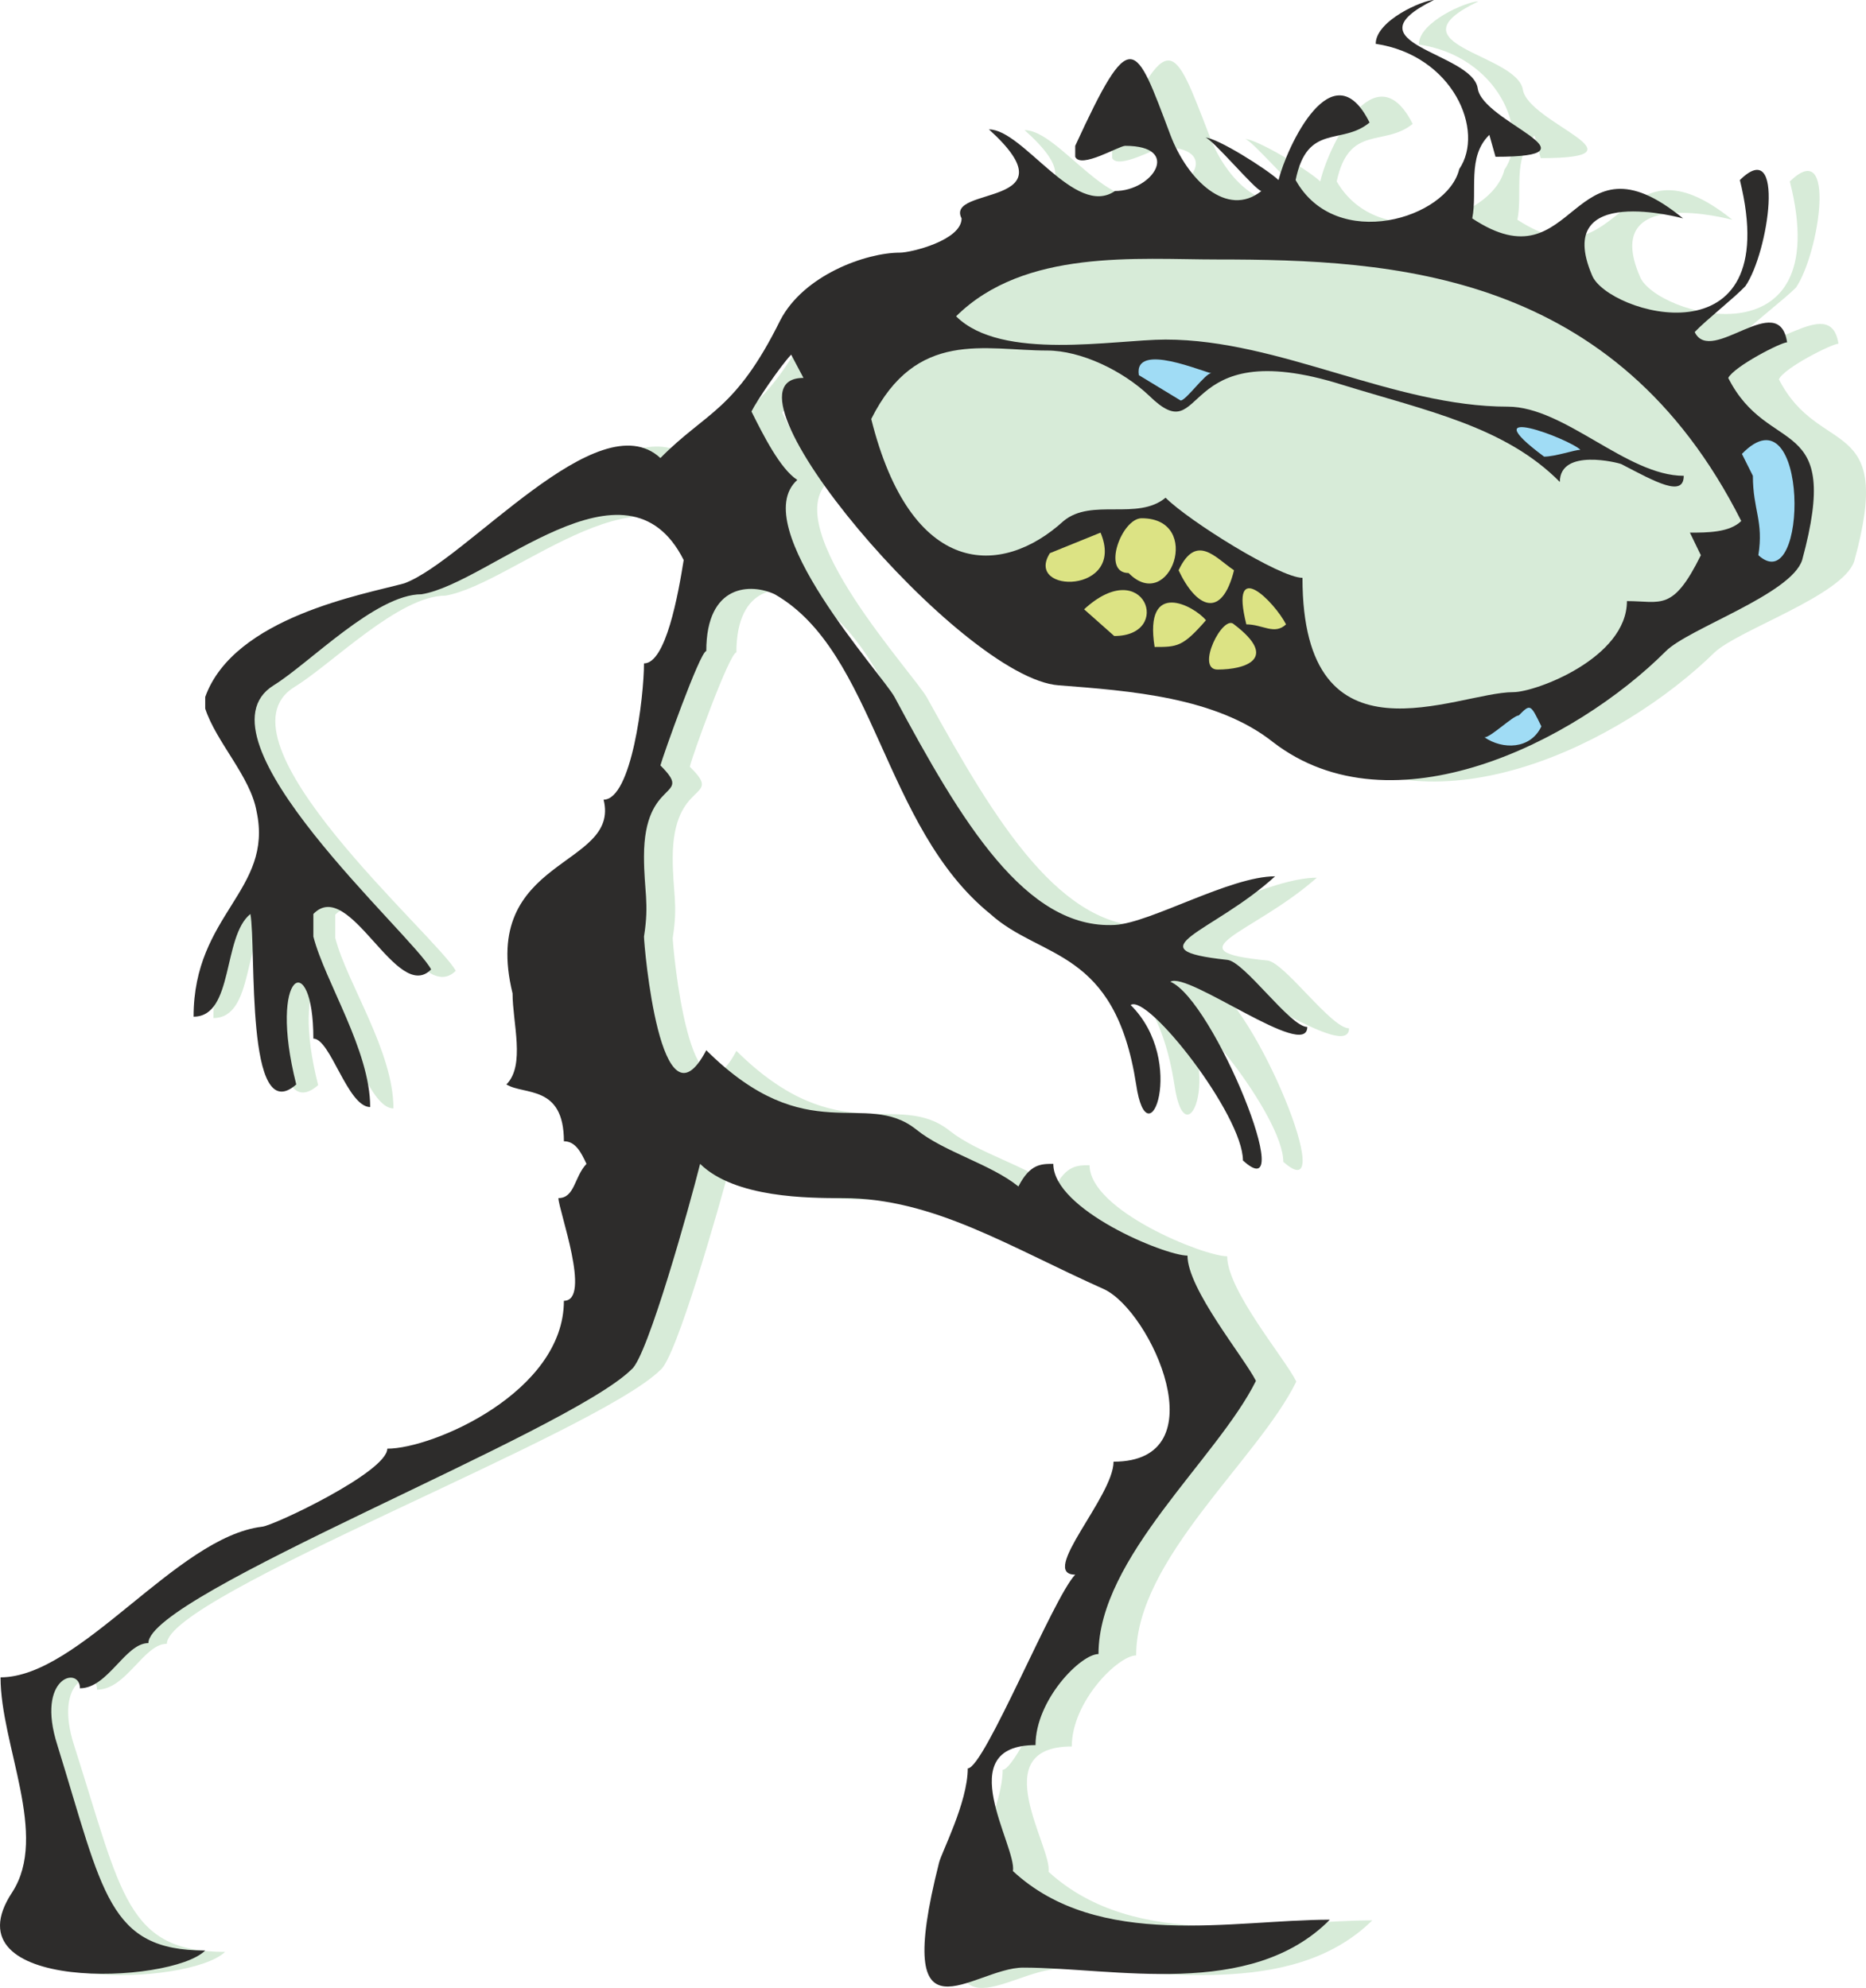
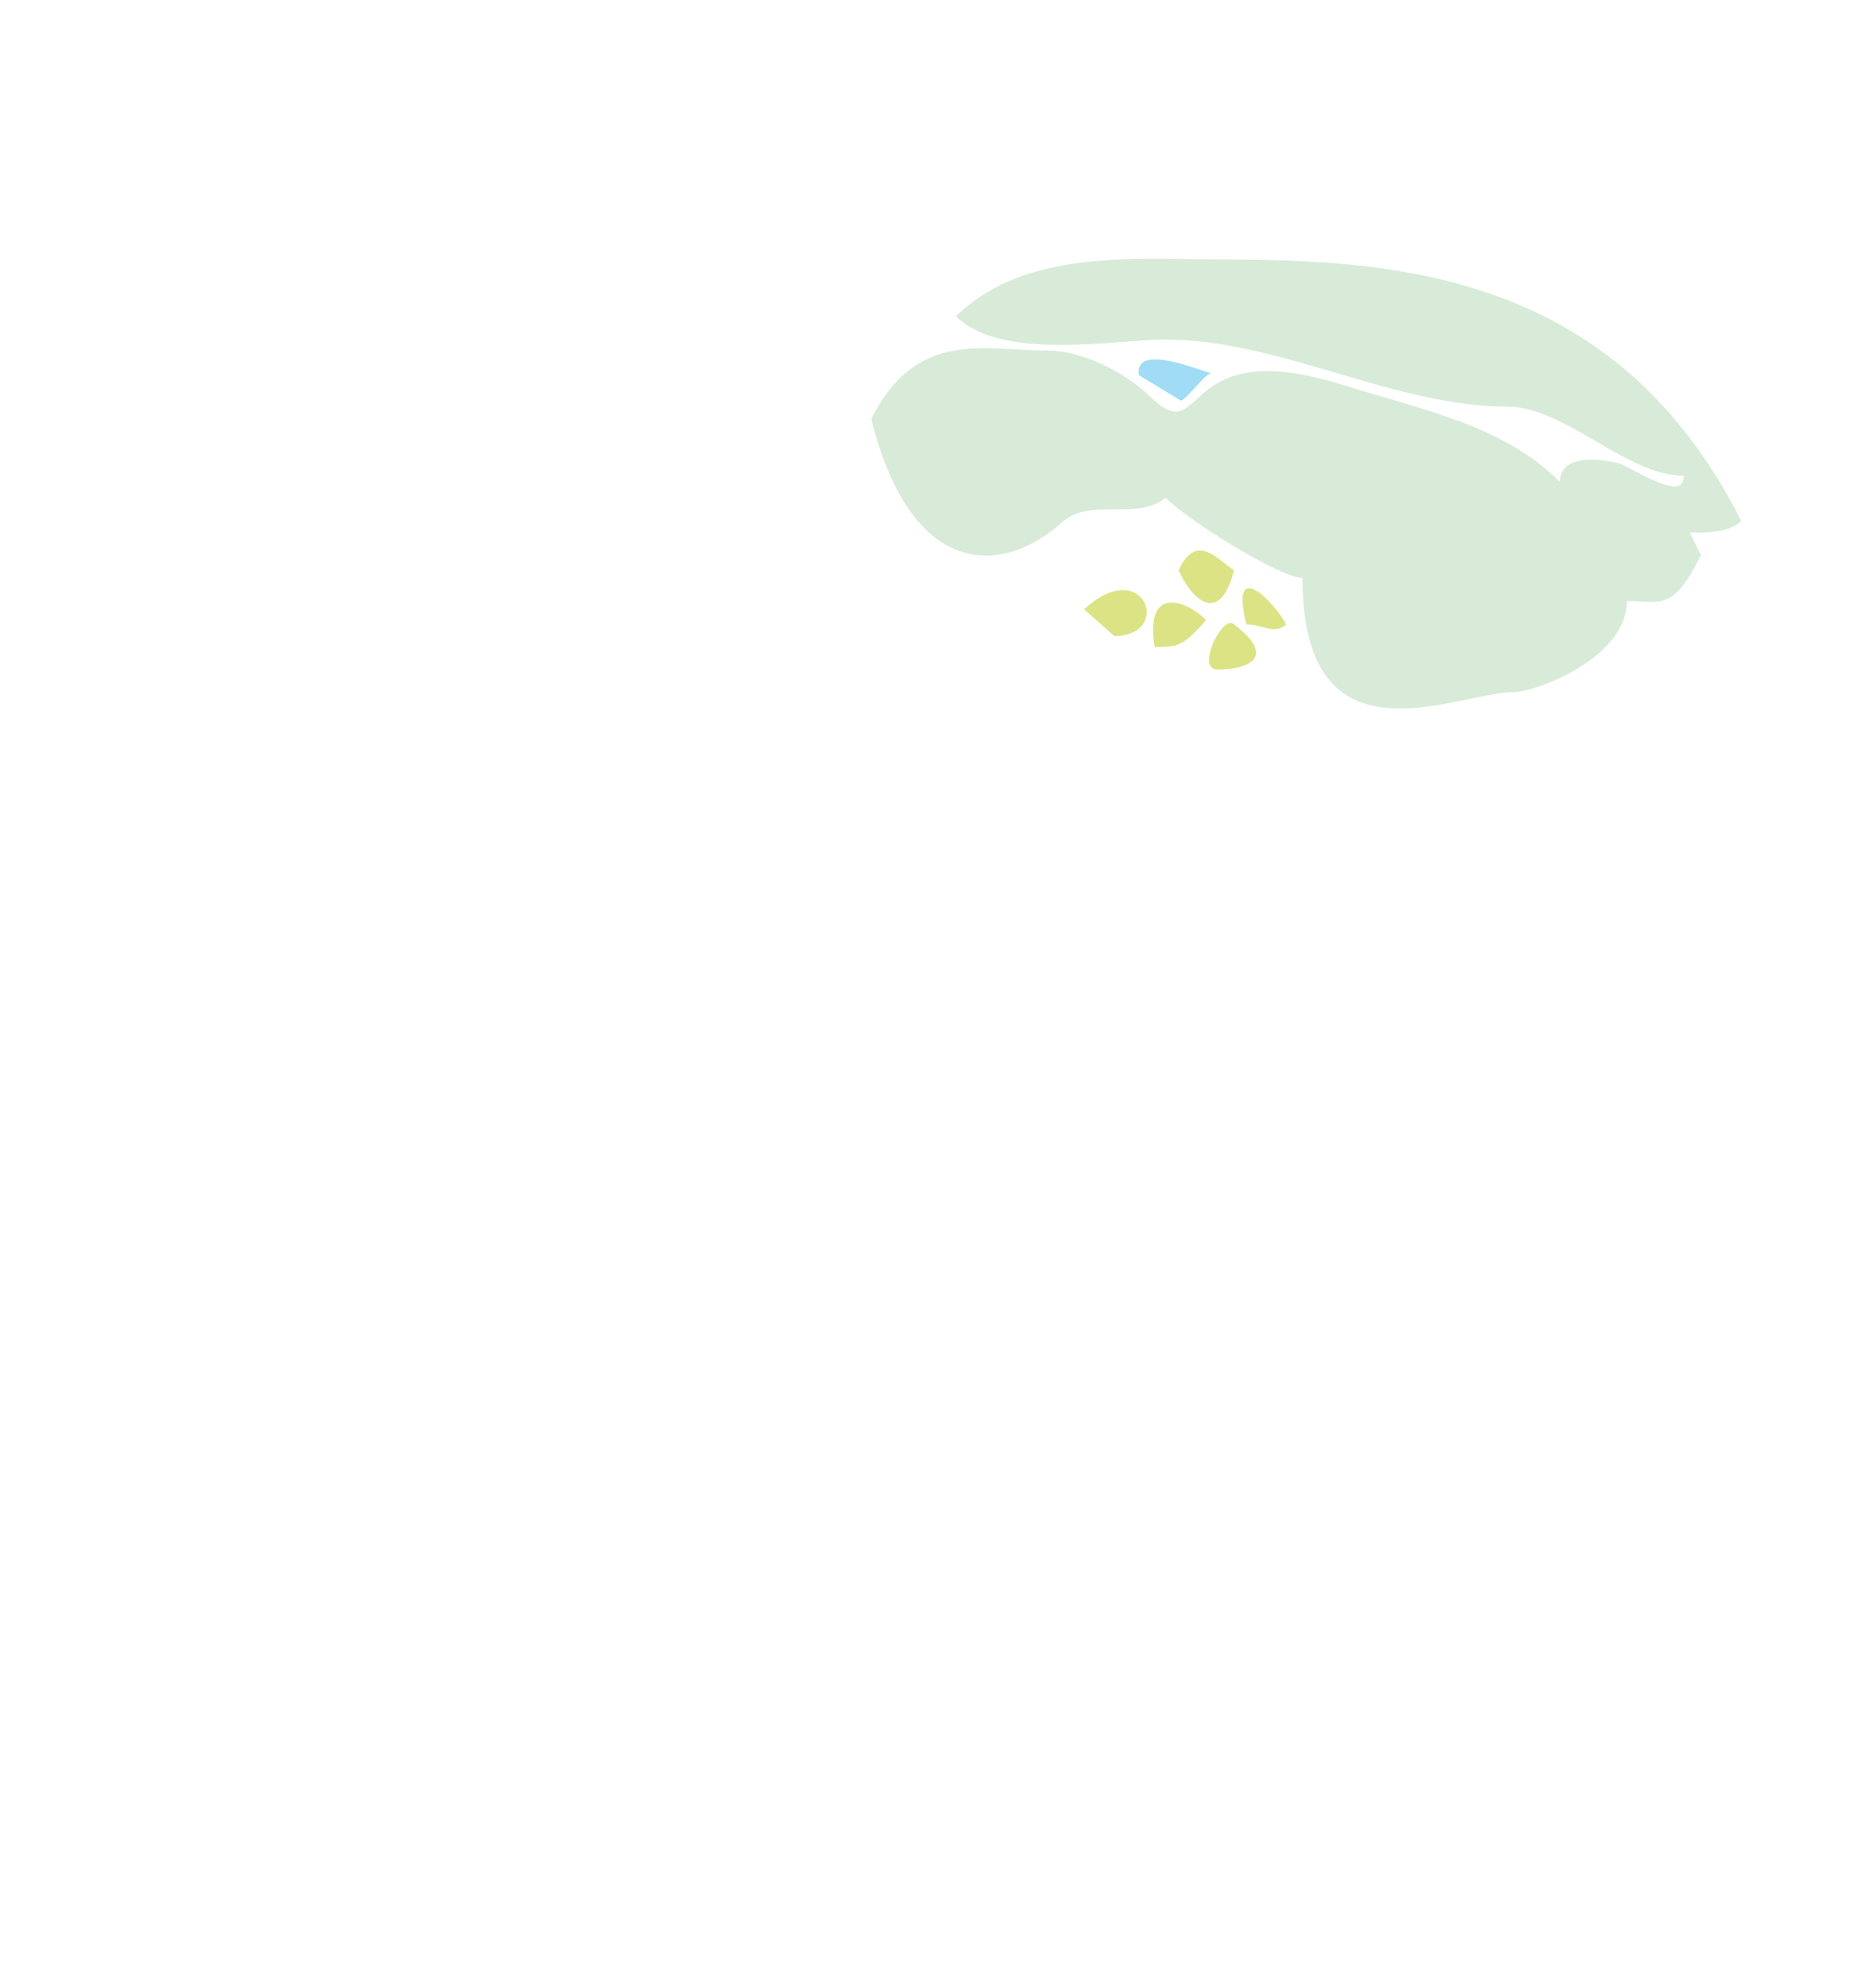
<svg xmlns="http://www.w3.org/2000/svg" width="261.701" height="278.752" viewBox="0 0 196.276 209.064">
-   <path d="M322.118 333.177c4.104 0 7.128-4.752 1.008-4.752-.576 0-4.68 2.376-5.328 1.152v-1.152c6.048-12.816 6.408-11.088 10.224-1.224 1.8 4.824 6.12 8.856 9.792 5.976-.648 0-5.4-5.616-6.048-5.616 1.224 0 6.624 3.24 7.92 4.464.792-3.528 5.76-13.896 9.72-6.048-3.024 2.448-6.696 0-7.992 6.048 4.392 7.56 16.344 4.032 17.64-1.224 2.736-3.96-.72-11.952-9-13.176 0-2.376 5.04-4.536 6.264-4.536-9.576 4.608 4.032 5.472 4.68 9.288.576 3.528 13.68 7.2 1.872 7.2l-.648-2.376c-2.376 2.376-1.224 5.976-1.8 8.856 11.304 7.344 10.44-9.792 22.608 0-.072 0-13.968-3.816-9.72 5.976 1.584 4.032 20.736 9.576 15.768-10.008 4.968-4.824 3.096 7.56.648 11.16-1.224 1.224-4.32 3.6-5.472 4.752 1.8 3.672 9.072-4.536 9.936 1.152-.648 0-5.688 2.52-6.264 3.744 4.248 8.352 12.24 3.528 7.92 19.152-1.224 3.6-12.168 7.2-14.688 9.576-9.792 9.576-29.304 19.224-42.12 9.576-6.12-4.752-15.408-5.4-22.968-5.976-10.512-.72-37.728-32.328-27.432-32.328l-1.224-2.448c-1.224 1.224-3.672 4.824-4.32 5.976 1.224 2.448 3.096 6.048 4.896 7.2-5.472 4.824 9.144 20.448 10.368 22.824 7.272 13.176 14.112 24.48 23.76 23.976 3.744-.216 12.312-5.112 17.208-5.112-6.768 5.976-15.48 7.704-5.184 8.712 1.8.216 6.696 7.128 8.568 7.128 0 3.6-12.816-5.904-14.688-4.752 4.68 1.872 13.896 24.264 7.776 18.792 0-4.752-10.224-17.568-12.024-16.344 6.12 5.904 1.8 16.704.576 8.28-2.232-14.328-10.224-13.104-15.624-17.928-11.52-9.144-12.312-27.504-23.184-33.552-2.448-1.224-7.272-1.224-7.272 5.976-.72 0-4.752 11.16-4.896 12.024 3.672 3.6-1.8 1.152-1.8 9.576 0 3.6.576 4.824 0 8.424 0 .864 1.8 21.168 6.696 11.88 10.8 10.656 16.992 4.032 22.464 8.424 3.024 2.376 7.992 3.6 11.016 5.976 1.224-2.376 2.376-2.376 3.672-2.376 0 4.752 12.024 9.576 14.472 9.576 0 3.6 6.12 10.8 7.272 13.176-4.032 8.208-16.848 18.648-16.848 28.8-1.872 0-6.768 4.824-6.768 9.576-9.216 0-2.016 10.656-2.448 13.176 9.216 8.424 23.688 5.112 34.056 5.112-8.568 8.424-23.112 5.112-32.904 5.112-5.472 0-14.256 8.928-9.072-11.016.288-1.008 3.096-6.408 3.096-9.936 1.8 0 9.144-18 11.52-20.448-3.888 0 4.104-8.136 4.104-11.808 11.448 0 4.032-15.84-1.008-18.144-10.224-4.464-18.288-9.576-28.008-9.576-3.672 0-11.592 0-15.264-3.6-1.152 4.32-5.688 20.304-7.344 21.528-6.768 6.696-51.912 23.76-51.912 28.8-2.448 0-4.248 4.824-7.344 4.824 0-2.448-4.752-1.224-2.376 5.976 4.968 15.552 5.472 21.6 15.84 21.6-3.672 3.6-27.792 4.464-20.736-6.192 4.032-5.904-1.224-15.408-1.224-22.608 8.496 0 18.864-14.688 28.08-15.768 1.152-.144 13.464-5.76 13.464-8.208 4.824 0 18.864-5.976 18.864-15.552 3.096 0-.576-9.648-.576-10.8 1.8 0 1.728-2.232 3.024-3.6-.576-1.224-1.152-2.376-2.448-2.376 0-6.048-4.248-4.824-6.12-6.048 2.088-2.016.72-6.48.72-9.504-3.672-14.4 11.52-13.176 9.72-20.376 3.024 0 4.32-10.8 4.32-14.4 2.376 0 3.6-7.2 4.248-10.8-6.12-12.024-20.808 2.376-28.152 3.6-4.896 0-11.952 7.2-15.84 9.576-9.144 5.544 15.048 26.352 16.92 29.88-3.672 3.672-8.712-9.792-12.672-5.904v2.448c1.224 4.752 6.12 11.88 6.12 17.928-2.448 0-4.248-7.272-6.12-7.272 0-9.504-4.824-7.056-1.8 4.824-5.544 4.824-4.248-14.328-4.968-17.928-2.952 2.448-1.728 10.872-6.048 10.872 0-10.872 8.568-13.248 6.768-21.6-.72-3.672-4.392-7.272-5.544-10.872v-1.152c3.096-8.424 17.136-10.8 21.384-12.024 6.696-2.376 20.736-19.152 27.504-13.176 4.896-4.824 7.92-4.824 12.816-14.4 2.448-4.752 9.144-7.2 12.744-7.2 1.224 0 6.696-1.224 6.696-3.528-1.872-3.456 12.312-1.08 2.952-9.432 3.672 0 9.216 9.432 13.536 6.552z" style="fill:#d7ebd8" transform="translate(-200.813 -312.945)" />
-   <path d="M287.63 351.033c2.376 2.376 14.904-7.2 16.632-10.728-3.528-3.6-13.68 4.824-16.632 10.728z" style="fill:none" transform="translate(-200.813 -312.945)" />
-   <path d="M318.086 333.033c4.032 0 7.056-4.752 1.08-4.752-.648 0-4.68 2.448-5.256 1.152v-1.152c5.904-12.816 6.264-11.088 10.008-1.152 1.8 4.752 5.976 8.784 9.576 5.904-.576 0-5.256-5.616-5.904-5.616 1.224 0 6.48 3.312 7.704 4.464.864-3.456 5.688-13.896 9.576-6.048-2.952 2.448-6.552 0-7.776 6.048 4.248 7.632 15.984 4.032 17.208-1.152 2.736-4.032-.648-11.952-8.784-13.176 0-2.448 4.968-4.608 6.12-4.608-9.36 4.608 4.032 5.472 4.608 9.288.504 3.6 13.392 7.2 1.872 7.2l-.648-2.304c-2.376 2.304-1.224 5.904-1.8 8.784 11.088 7.344 10.224-9.792 22.176 0 0 0-13.752-3.816-9.576 5.976 1.584 4.032 20.376 9.576 15.552-10.008 4.824-4.752 3.024 7.632.576 11.16-1.152 1.224-4.176 3.6-5.328 4.824 1.728 3.6 8.856-4.608 9.72 1.08-.648 0-5.544 2.52-6.192 3.744 4.248 8.424 12.024 3.528 7.776 19.152-1.152 3.6-11.952 7.2-14.328 9.576-9.576 9.576-28.8 19.224-41.328 9.576-5.976-4.752-15.12-5.4-22.536-5.976-10.296-.72-37.008-32.328-26.856-32.328l-1.296-2.448c-1.152 1.224-3.6 4.824-4.176 5.976 1.224 2.448 3.024 6.048 4.824 7.2-5.4 4.824 8.928 20.448 10.224 22.824 7.056 13.176 13.824 24.48 23.184 23.976 3.744-.216 12.096-5.112 16.848-5.112-6.552 5.976-15.12 7.704-5.04 8.784 1.8.144 6.624 7.056 8.424 7.056 0 3.6-12.6-5.904-14.4-4.752 4.536 1.872 13.608 24.264 7.632 18.792 0-4.752-10.008-17.568-11.808-16.344 5.976 5.904 1.8 16.704.576 8.352-2.232-14.4-10.008-13.104-15.336-17.928-11.304-9.144-12.096-27.576-22.68-33.624-2.448-1.152-7.2-1.152-7.2 5.976-.648 0-4.608 11.16-4.824 12.024 3.6 3.6-1.728 1.152-1.728 9.576 0 3.6.576 4.824 0 8.424 0 .864 1.728 21.168 6.552 11.952 10.656 10.584 16.704 4.032 22.104 8.352 2.952 2.376 7.776 3.6 10.728 5.976 1.224-2.376 2.376-2.376 3.672-2.376 0 4.824 11.736 9.648 14.112 9.648 0 3.528 5.976 10.728 7.2 13.176-4.032 8.136-16.56 18.576-16.56 28.728-1.872 0-6.624 4.824-6.624 9.576-9 0-1.944 10.656-2.376 13.248 9 8.352 23.184 5.112 33.336 5.112-8.352 8.424-22.68 5.04-32.256 5.04-5.328 0-13.896 8.928-8.856-11.016.216-1.008 3.024-6.336 3.024-9.936 1.728 0 9-18 11.304-20.376-3.888 0 4.032-8.208 4.032-11.88 11.16 0 3.96-15.84-1.008-18.144-10.008-4.464-17.928-9.576-27.504-9.576-3.528 0-11.304 0-14.976-3.6-1.08 4.32-5.544 20.304-7.2 21.6-6.624 6.624-50.832 23.688-50.832 28.8-2.448 0-4.248 4.752-7.2 4.752 0-2.376-4.68-1.224-2.376 5.976 4.824 15.552 5.328 21.6 15.552 21.6-3.6 3.6-27.288 4.464-20.304-6.12 3.888-5.976-1.224-15.48-1.224-22.608 8.352 0 18.504-14.76 27.504-15.84 1.152-.072 13.176-5.76 13.176-8.208 4.824 0 18.576-5.976 18.576-15.552 2.952 0-.576-9.576-.576-10.8 1.728 0 1.656-2.232 2.952-3.6-.576-1.224-1.152-2.376-2.376-2.376 0-5.976-4.176-4.824-6.048-5.976 2.016-2.016.648-6.48.648-9.576-3.528-14.4 11.376-13.176 9.576-20.376 2.952 0 4.248-10.8 4.248-14.328 2.304 0 3.6-7.272 4.176-10.872-6.048-12.024-20.376 2.448-27.576 3.6-4.824 0-11.808 7.272-15.552 9.576-8.928 5.544 14.76 26.352 16.56 29.88-3.6 3.672-8.568-9.792-12.384-5.832v2.376c1.224 4.752 5.976 11.952 5.976 17.928-2.376 0-4.176-7.2-5.976-7.2 0-9.576-4.824-7.128-1.8 4.824-5.4 4.752-4.176-14.4-4.824-17.928-2.952 2.376-1.728 10.8-5.976 10.8 0-10.8 8.424-13.248 6.624-21.6-.648-3.672-4.248-7.272-5.4-10.8v-1.224c3.024-8.424 16.776-10.8 20.952-11.952 6.552-2.448 20.376-19.224 26.928-13.176 4.824-4.896 7.848-4.896 12.6-14.472 2.448-4.752 9-7.128 12.6-7.128 1.152 0 6.48-1.296 6.48-3.6-1.8-3.456 12.024-1.08 2.88-9.36 3.6 0 9.072 9.36 13.248 6.48z" style="fill:#2d2c2b" transform="translate(-200.813 -312.945)" />
-   <path d="M385.19 362.985c0 3.6 1.152 4.752.576 8.352 5.328 4.824 5.328-17.928-1.728-10.656zm-21.96-2.016c1.152 0 3.24-.72 3.816-.72-1.152-1.152-11.664-5.112-3.816.72z" style="fill:#a0dcf5" transform="translate(-200.813 -312.945)" />
  <path d="M310.958 349.809c-6.552 0-13.752-2.304-18.504 7.2 4.176 16.704 13.68 16.704 20.232 10.728 2.952-2.448 7.776 0 10.728-2.448 2.448 2.448 12.024 8.424 14.4 8.424 0 20.448 16.2 12.024 22.176 12.024 2.376 0 11.952-3.6 11.952-9.576 3.6 0 4.824 1.152 7.776-4.824l-1.152-2.376c1.8 0 4.176 0 5.4-1.224-13.248-26.28-36.576-27.504-55.152-27.504-8.352 0-20.232-1.152-27.432 5.976 4.752 4.752 16.704 2.448 22.032 2.448 12.024 0 23.976 7.056 36 7.056 5.976 0 12.528 7.272 18.504 7.272 0 2.304-2.952.648-6.552-1.224-.288-.144-6.48-1.728-6.48 1.872-5.76-5.832-14.04-7.488-22.896-10.224-17.64-5.544-14.112 7.2-20.304 1.152-2.808-2.664-7.2-4.752-10.728-4.752z" style="fill:#d7ebd8" transform="translate(-200.813 -312.945)" />
  <path d="m320.606 352.4 4.392 2.665c.576 0 2.592-2.88 3.24-2.88-.648 0-8.208-3.384-7.632.216z" style="fill:#a0dcf5" transform="translate(-200.813 -312.945)" />
  <path d="M330.614 372.92c-1.944-1.295-3.96-3.96-5.832 0 1.872 3.96 4.536 5.185 5.832 0zm1.296 5.689c1.728 0 2.952 1.152 4.176 0-1.224-2.376-5.976-7.2-4.176 0zm-3.024 4.751c2.952 0 6.48-1.151 1.728-4.751-1.152-1.152-4.104 4.752-1.728 4.752zm-6.624-2.375c2.376 0 2.952 0 5.4-2.808-1.224-1.512-6.552-4.392-5.4 2.808z" style="fill:#dce384" transform="translate(-200.813 -312.945)" />
  <path d="M318.014 379.833c6.264 0 3.168-8.64-3.168-2.808z" style="fill:#dce384" transform="translate(-200.813 -312.945)" />
-   <path d="M319.526 373.209c4.32 4.392 7.92-5.76 1.368-5.76-2.088 0-4.248 5.76-1.368 5.76zm-8.28-2.089c-2.736 4.32 8.064 4.32 5.328-2.16z" style="fill:#dce384" transform="translate(-200.813 -312.945)" />
-   <path d="M360.566 388.185c-.576 0-2.952 2.304-3.6 2.304 1.872 1.296 4.824 1.296 5.976-1.152-1.152-2.376-1.152-2.376-2.376-1.152z" style="fill:#a0dcf5" transform="translate(-200.813 -312.945)" />
+   <path d="M360.566 388.185z" style="fill:#a0dcf5" transform="translate(-200.813 -312.945)" />
</svg>